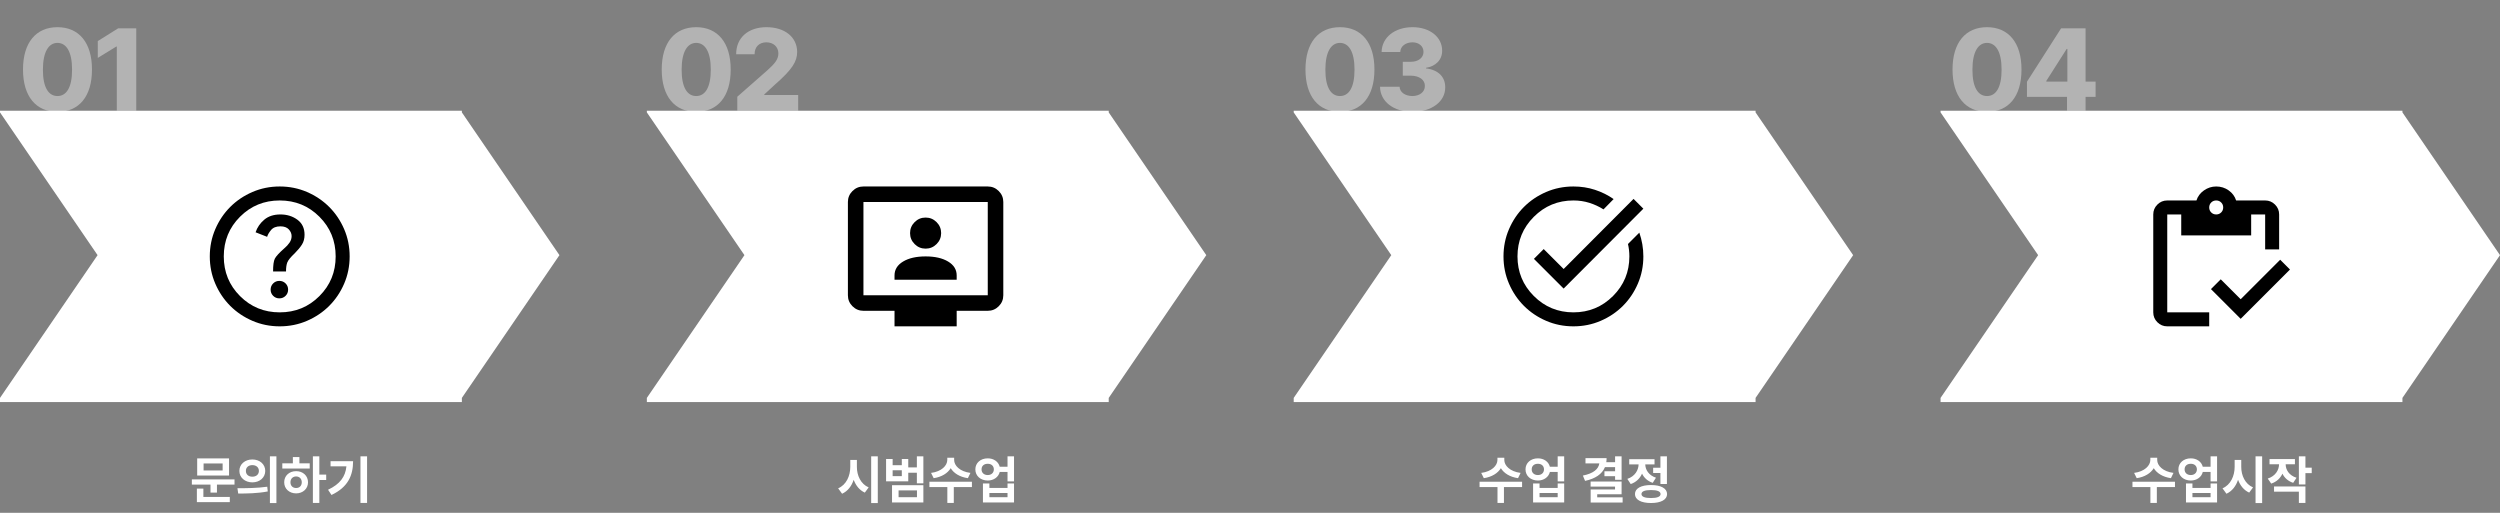
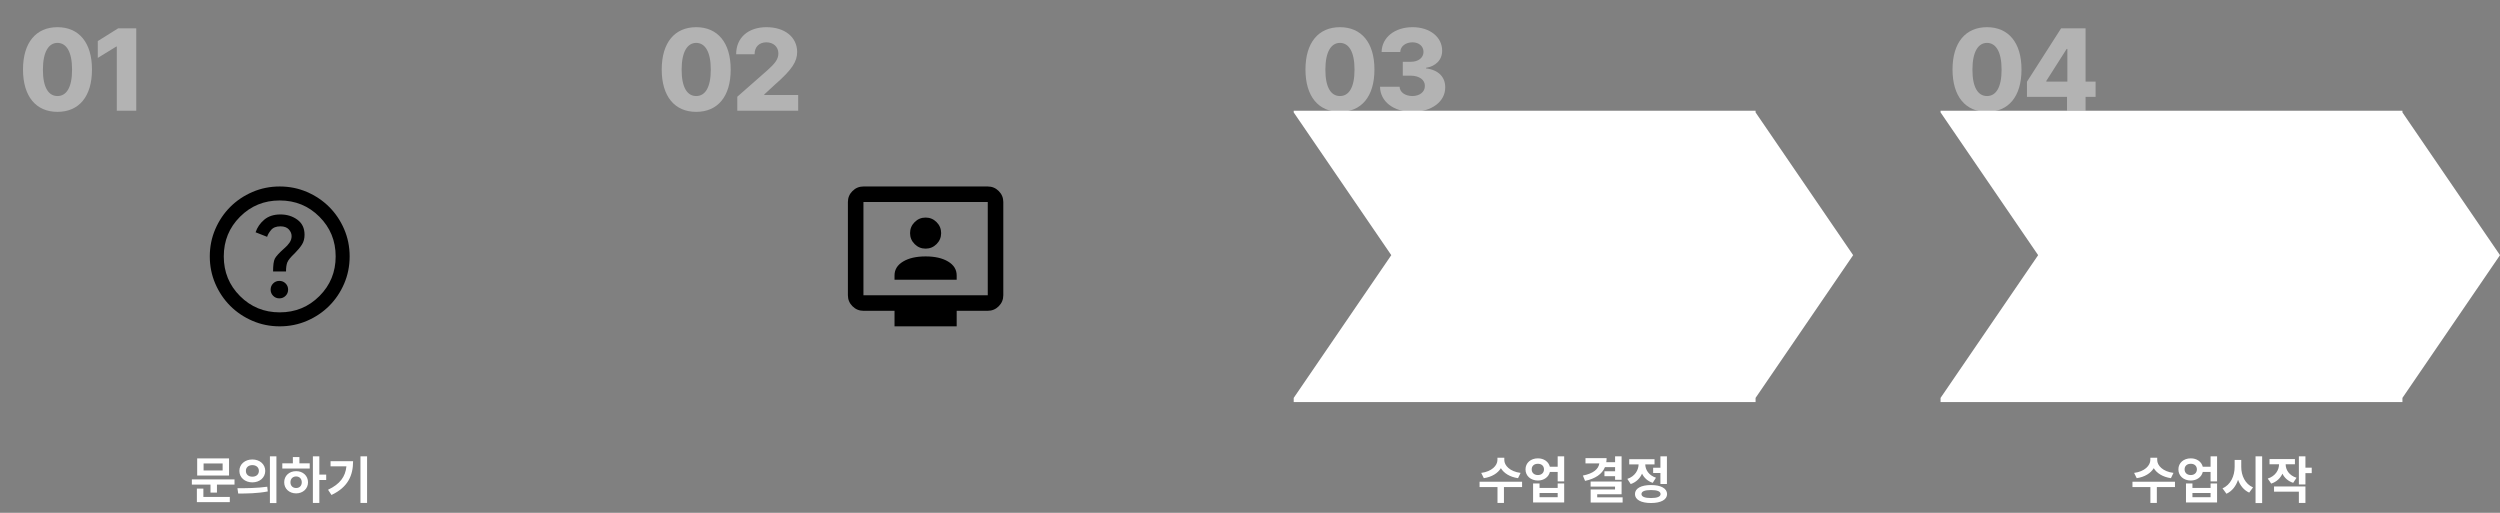
<svg xmlns="http://www.w3.org/2000/svg" width="858" height="176" viewBox="0 0 858 176" fill="none">
  <rect x="0" y="0" width="858" height="176" fill="#808080" stroke="none" />
-   <path d="M255.488 87.569L222 136.563V138H380.512V136.563L414 87.569L380.512 38.575V38H222V38.575L255.488 87.569Z" fill="white" />
  <path opacity="0.4" d="M238.937 38.391C231.593 38.391 227.101 33.137 227.101 23.859C227.101 14.582 231.593 9.328 238.937 9.328C246.28 9.328 250.792 14.621 250.773 23.859C250.792 33.156 246.28 38.391 238.937 38.391ZM233.937 23.859C233.917 30.129 235.929 32.961 238.937 32.961C241.945 32.961 243.956 30.129 243.937 23.859C243.937 17.688 241.945 14.738 238.937 14.719C235.948 14.738 233.956 17.688 233.937 23.859ZM253.04 38V33.195L263.352 24.133C265.755 21.945 267.122 20.5 267.141 18.352C267.122 15.988 265.384 14.543 263.001 14.523C260.579 14.543 258.958 16.066 258.977 18.625H252.649C252.63 12.922 256.809 9.328 263.04 9.328C269.407 9.328 273.567 12.785 273.587 17.844C273.567 21.086 271.966 23.801 265.852 29.133L262.298 32.414V32.609H273.938V38H253.04Z" fill="white" />
-   <path d="M294.084 160.242C294.075 163.178 295.411 166.122 298.127 167.273L296.809 169.066C294.98 168.24 293.715 166.641 292.985 164.663C292.265 166.825 290.955 168.565 289.004 169.453L287.65 167.59C290.445 166.412 291.808 163.345 291.816 160.242V157.852H294.084V160.242ZM298.988 172.652V156.621H301.256V172.652H298.988ZM306.354 157.535V159.662H309.5V157.535H311.715V160.418H314.668V156.621H316.9V165.885H314.668V162.246H311.715V165.199H304.104V157.535H306.354ZM306.143 172.441V166.518H316.9V172.441H306.143ZM306.354 163.406H309.5V161.402H306.354V163.406ZM308.393 170.648H314.703V168.311H308.393V170.648ZM327.465 157.869C327.456 159.759 329.39 161.842 333.055 162.299L332.176 164.109C329.381 163.705 327.333 162.413 326.287 160.682C325.232 162.404 323.193 163.705 320.434 164.109L319.537 162.299C323.176 161.842 325.101 159.759 325.109 157.869V157.096H327.465V157.869ZM318.975 167.15V165.322H333.564V167.15H327.342V172.617H325.127V167.15H318.975ZM338.996 157.307C341.035 157.289 342.661 158.458 343.101 160.172H345.781V156.621H348.014V165.217H345.781V161.965H343.109C342.696 163.723 341.053 164.918 338.996 164.918C336.535 164.918 334.725 163.318 334.742 161.086C334.725 158.897 336.535 157.289 338.996 157.307ZM336.869 161.086C336.86 162.281 337.739 163.037 338.996 163.037C340.209 163.037 341.079 162.281 341.088 161.086C341.079 159.891 340.209 159.161 338.996 159.17C337.739 159.161 336.86 159.891 336.869 161.086ZM337.344 172.441V165.92H339.559V167.467H345.781V165.92H348.014V172.441H337.344ZM339.559 170.631H345.781V169.189H339.559V170.631Z" fill="white" />
  <path d="M307 96H328.333V94.533C328.333 92.533 327.356 90.944 325.4 89.767C323.444 88.589 320.867 88 317.667 88C314.467 88 311.889 88.589 309.933 89.767C307.978 90.944 307 92.533 307 94.533V96ZM317.667 85.333C319.133 85.333 320.389 84.811 321.433 83.767C322.478 82.722 323 81.467 323 80C323 78.533 322.478 77.278 321.433 76.233C320.389 75.189 319.133 74.667 317.667 74.667C316.2 74.667 314.944 75.189 313.9 76.233C312.856 77.278 312.333 78.533 312.333 80C312.333 81.467 312.856 82.722 313.9 83.767C314.944 84.811 316.2 85.333 317.667 85.333ZM307 112V106.667H296.333C294.867 106.667 293.611 106.144 292.567 105.1C291.522 104.056 291 102.8 291 101.333V69.333C291 67.867 291.522 66.611 292.567 65.567C293.611 64.522 294.867 64 296.333 64H339C340.467 64 341.722 64.522 342.767 65.567C343.811 66.611 344.333 67.867 344.333 69.333V101.333C344.333 102.8 343.811 104.056 342.767 105.1C341.722 106.144 340.467 106.667 339 106.667H328.333V112H307ZM296.333 101.333H339V69.333H296.333V101.333Z" fill="black" />
  <path d="M477.488 87.569L444 136.563V138H602.512V136.563L636 87.569L602.512 38.575V38H444V38.575L477.488 87.569Z" fill="white" />
  <path opacity="0.4" d="M459.87 38.391C452.527 38.391 448.034 33.137 448.034 23.859C448.034 14.582 452.527 9.328 459.87 9.328C467.214 9.328 471.726 14.621 471.706 23.859C471.726 33.156 467.214 38.391 459.87 38.391ZM454.87 23.859C454.851 30.129 456.862 32.961 459.87 32.961C462.878 32.961 464.89 30.129 464.87 23.859C464.87 17.688 462.878 14.738 459.87 14.719C456.882 14.738 454.89 17.688 454.87 23.859ZM484.716 38.391C478.27 38.391 473.68 34.836 473.622 29.758H480.341C480.399 31.652 482.235 32.941 484.755 32.961C487.255 32.941 489.052 31.535 489.012 29.484C489.052 27.434 487.137 25.988 484.169 25.969H481.434V21.203H484.169C486.747 21.223 488.544 19.836 488.544 17.805C488.544 15.891 487.02 14.543 484.755 14.523C482.43 14.543 480.614 15.871 480.575 17.844H474.169C474.247 12.824 478.7 9.328 484.794 9.328C490.829 9.328 494.97 12.805 494.95 17.414C494.97 20.578 492.665 22.785 489.403 23.273V23.469C493.739 23.996 496.024 26.477 496.005 29.992C496.024 34.895 491.317 38.391 484.716 38.391Z" fill="white" />
  <path d="M516.277 157.869C516.269 159.759 518.202 161.842 521.867 162.299L520.988 164.109C518.193 163.705 516.146 162.413 515.1 160.682C514.045 162.404 512.006 163.705 509.246 164.109L508.35 162.299C511.988 161.842 513.913 159.759 513.922 157.869V157.096H516.277V157.869ZM507.787 167.15V165.322H522.377V167.15H516.154V172.617H513.939V167.15H507.787ZM527.809 157.307C529.848 157.289 531.474 158.458 531.913 160.172H534.594V156.621H536.826V165.217H534.594V161.965H531.922C531.509 163.723 529.865 164.918 527.809 164.918C525.348 164.918 523.537 163.318 523.555 161.086C523.537 158.897 525.348 157.289 527.809 157.307ZM525.682 161.086C525.673 162.281 526.552 163.037 527.809 163.037C529.021 163.037 529.892 162.281 529.9 161.086C529.892 159.891 529.021 159.161 527.809 159.17C526.552 159.161 525.673 159.891 525.682 161.086ZM526.156 172.441V165.92H528.371V167.467H534.594V165.92H536.826V172.441H526.156ZM528.371 170.631H534.594V169.189H528.371V170.631ZM556.531 156.621V164.672H554.299V163.441H550.643V161.736H554.299V160.33H550.818C549.825 162.729 547.54 164.268 543.998 165.041L543.242 163.213C546.907 162.492 548.595 160.972 548.894 159.047H544.139V157.236H551.381C551.381 157.72 551.346 158.186 551.275 158.625H554.299V156.621H556.531ZM545.896 167.01V165.252H556.531V169.629H548.164V170.684H556.883V172.459H545.914V167.977H554.281V167.01H545.896ZM572.088 156.621V166.113H569.855V162.334H567.359V160.523H569.855V156.621H572.088ZM558.5 164.355C561.119 163.477 562.314 161.385 562.367 159.381H559.15V157.588H567.834V159.381H564.652C564.696 161.244 565.839 163.125 568.326 163.951L567.219 165.709C565.461 165.138 564.239 163.978 563.545 162.545C562.842 164.171 561.559 165.48 559.66 166.131L558.5 164.355ZM561.119 169.559C561.119 167.616 563.211 166.474 566.621 166.465C570.04 166.474 572.132 167.616 572.141 169.559C572.132 171.501 570.04 172.635 566.621 172.635C563.211 172.635 561.119 171.501 561.119 169.559ZM563.352 169.559C563.352 170.473 564.503 170.93 566.621 170.93C568.748 170.93 569.899 170.473 569.908 169.559C569.899 168.636 568.748 168.179 566.621 168.188C564.503 168.179 563.352 168.636 563.352 169.559Z" fill="white" />
-   <path d="M540 112C536.68 112 533.56 111.37 530.64 110.11C527.72 108.85 525.18 107.14 523.02 104.98C520.86 102.82 519.15 100.28 517.89 97.36C516.63 94.44 516 91.32 516 88C516 84.68 516.63 81.56 517.89 78.64C519.15 75.72 520.86 73.18 523.02 71.02C525.18 68.86 527.72 67.15 530.64 65.89C533.56 64.63 536.68 64 540 64C542.6 64 545.06 64.38 547.38 65.14C549.7 65.9 551.84 66.96 553.8 68.32L550.32 71.86C548.8 70.9 547.18 70.15 545.46 69.61C543.74 69.07 541.92 68.8 540 68.8C534.68 68.8 530.15 70.67 526.41 74.41C522.67 78.15 520.8 82.68 520.8 88C520.8 93.32 522.67 97.85 526.41 101.59C530.15 105.33 534.68 107.2 540 107.2C545.32 107.2 549.85 105.33 553.59 101.59C557.33 97.85 559.2 93.32 559.2 88C559.2 87.28 559.16 86.56 559.08 85.84C559 85.12 558.88 84.42 558.72 83.74L562.62 79.84C563.06 81.12 563.4 82.44 563.64 83.8C563.88 85.16 564 86.56 564 88C564 91.32 563.37 94.44 562.11 97.36C560.85 100.28 559.14 102.82 556.98 104.98C554.82 107.14 552.28 108.85 549.36 110.11C546.44 111.37 543.32 112 540 112ZM536.64 99.04L526.44 88.84L529.8 85.48L536.64 92.32L560.64 68.26L564 71.62L536.64 99.04Z" fill="black" />
  <path d="M699.488 87.569L666 136.563V138H824.512V136.563L858 87.569L824.512 38.575V38H666V38.575L699.488 87.569Z" fill="white" />
-   <path d="M769 109.42L758.8 99.22L762.16 95.86L769 102.7L782.56 89.14L785.92 92.5L769 109.42ZM782.2 85.6H777.4V73.6H772.6V80.8H748.6V73.6H743.8V107.2H758.2V112H743.8C742.48 112 741.35 111.53 740.41 110.59C739.47 109.65 739 108.52 739 107.2V73.6C739 72.28 739.47 71.15 740.41 70.21C741.35 69.27 742.48 68.8 743.8 68.8H753.82C754.26 67.4 755.12 66.25 756.4 65.35C757.68 64.45 759.08 64 760.6 64C762.2 64 763.63 64.45 764.89 65.35C766.15 66.25 767 67.4 767.44 68.8H777.4C778.72 68.8 779.85 69.27 780.79 70.21C781.73 71.15 782.2 72.28 782.2 73.6V85.6ZM760.6 73.6C761.28 73.6 761.85 73.37 762.31 72.91C762.77 72.45 763 71.88 763 71.2C763 70.52 762.77 69.95 762.31 69.49C761.85 69.03 761.28 68.8 760.6 68.8C759.92 68.8 759.35 69.03 758.89 69.49C758.43 69.95 758.2 70.52 758.2 71.2C758.2 71.88 758.43 72.45 758.89 72.91C759.35 73.37 759.92 73.6 760.6 73.6Z" fill="black" />
  <path opacity="0.4" d="M681.941 38.391C674.597 38.391 670.105 33.137 670.105 23.859C670.105 14.582 674.597 9.328 681.941 9.328C689.284 9.328 693.796 14.621 693.777 23.859C693.796 33.156 689.284 38.391 681.941 38.391ZM676.941 23.859C676.921 30.129 678.933 32.961 681.941 32.961C684.948 32.961 686.96 30.129 686.941 23.859C686.941 17.688 684.948 14.738 681.941 14.719C678.952 14.738 676.96 17.688 676.941 23.859ZM695.653 33.234V28.039L707.372 9.719H715.77V28H719.208V33.234H715.77V38H709.403V33.234H695.653ZM702.294 28H709.52V16.789H709.286L702.294 27.766V28Z" fill="white" />
  <path d="M740.352 157.869C740.343 159.759 742.276 161.842 745.941 162.299L745.062 164.109C742.268 163.705 740.22 162.413 739.174 160.682C738.119 162.404 736.08 163.705 733.32 164.109L732.424 162.299C736.062 161.842 737.987 159.759 737.996 157.869V157.096H740.352V157.869ZM731.861 167.15V165.322H746.451V167.15H740.229V172.617H738.014V167.15H731.861ZM751.883 157.307C753.922 157.289 755.548 158.458 755.987 160.172H758.668V156.621H760.9V165.217H758.668V161.965H755.996C755.583 163.723 753.939 164.918 751.883 164.918C749.422 164.918 747.611 163.318 747.629 161.086C747.611 158.897 749.422 157.289 751.883 157.307ZM749.756 161.086C749.747 162.281 750.626 163.037 751.883 163.037C753.096 163.037 753.966 162.281 753.975 161.086C753.966 159.891 753.096 159.161 751.883 159.17C750.626 159.161 749.747 159.891 749.756 161.086ZM750.23 172.441V165.92H752.445V167.467H758.668V165.92H760.9V172.441H750.23ZM752.445 170.631H758.668V169.189H752.445V170.631ZM769.197 160.242C769.188 163.178 770.524 166.122 773.24 167.273L771.922 169.066C770.094 168.24 768.828 166.641 768.099 164.663C767.378 166.825 766.068 168.565 764.117 169.453L762.764 167.59C765.559 166.412 766.921 163.345 766.93 160.242V157.852H769.197V160.242ZM774.102 172.652V156.621H776.369V172.652H774.102ZM787.619 157.553V159.346H784.438C784.446 161.218 785.571 163.143 788.164 163.969L787.021 165.709C785.246 165.129 784.024 163.986 783.33 162.562C782.618 164.118 781.335 165.366 779.48 165.973L778.285 164.25C780.931 163.397 782.144 161.341 782.17 159.346H778.9V157.553H787.619ZM780.447 168.732V166.957H791.223V172.617H788.973V168.732H780.447ZM788.973 166.271V156.621H791.223V160.506H793.385V162.369H791.223V166.271H788.973Z" fill="white" />
-   <path d="M33.488 87.569L0 136.563V138H158.512V136.563L192 87.569L158.512 38.575V38H0V38.575L33.488 87.569Z" fill="white" />
  <path opacity="0.4" d="M19.73 38.391C12.386 38.391 7.894 33.137 7.894 23.859C7.894 14.582 12.386 9.328 19.73 9.328C27.073 9.328 31.585 14.621 31.566 23.859C31.585 33.156 27.073 38.391 19.73 38.391ZM14.73 23.859C14.71 30.129 16.722 32.961 19.73 32.961C22.738 32.961 24.749 30.129 24.73 23.859C24.73 17.688 22.738 14.738 19.73 14.719C16.741 14.738 14.749 17.688 14.73 23.859ZM46.763 9.719V38H40.083V15.969H39.927L33.559 19.875V14.094L40.552 9.719H46.763Z" fill="white" />
  <path d="M80.486 164.531V166.307H74.457V169.066H72.242V166.307H65.844V164.531H80.486ZM67.566 172.336V167.678H69.799V170.543H78.869V172.336H67.566ZM67.672 163.213V157.324H78.606V163.213H67.672ZM69.869 161.473H76.408V159.064H69.869V161.473ZM86.603 157.693C89.144 157.685 91.024 159.319 91.033 161.613C91.024 163.916 89.144 165.542 86.603 165.551C84.081 165.542 82.147 163.916 82.156 161.613C82.147 159.319 84.081 157.685 86.603 157.693ZM81.488 167.555C84.345 167.563 88.3 167.528 91.719 167.045L91.894 168.662C88.344 169.356 84.547 169.383 81.752 169.383L81.488 167.555ZM84.389 161.613C84.38 162.879 85.338 163.608 86.603 163.6C87.878 163.608 88.845 162.879 88.853 161.613C88.845 160.365 87.878 159.627 86.603 159.627C85.338 159.627 84.38 160.365 84.389 161.613ZM92.633 172.652V156.621H94.865V172.652H92.633ZM109.596 156.621V162.879H111.951V164.725H109.596V172.617H107.381V156.621H109.596ZM96.887 160.805V159.012H100.508V156.867H102.758V159.012H106.291V160.805H96.887ZM97.537 165.516C97.528 163.283 99.269 161.692 101.633 161.701C103.962 161.692 105.711 163.283 105.711 165.516C105.711 167.748 103.962 169.321 101.633 169.33C99.269 169.321 97.528 167.748 97.537 165.516ZM99.682 165.516C99.682 166.755 100.499 167.493 101.633 167.484C102.749 167.493 103.566 166.755 103.566 165.516C103.566 164.285 102.749 163.529 101.633 163.512C100.499 163.529 99.682 164.285 99.682 165.516ZM125.979 156.621V172.617H123.711V156.621H125.979ZM112.584 168.082C116.715 166.131 118.534 163.6 118.895 160.049H113.445V158.291H121.18C121.171 163.143 119.475 167.177 113.762 169.875L112.584 168.082Z" fill="white" />
  <path d="M95.88 102.4C96.72 102.4 97.43 102.11 98.01 101.53C98.59 100.95 98.88 100.24 98.88 99.4C98.88 98.56 98.59 97.85 98.01 97.27C97.43 96.69 96.72 96.4 95.88 96.4C95.04 96.4 94.33 96.69 93.75 97.27C93.17 97.85 92.88 98.56 92.88 99.4C92.88 100.24 93.17 100.95 93.75 101.53C94.33 102.11 95.04 102.4 95.88 102.4ZM93.72 93.16H98.16C98.16 91.84 98.31 90.8 98.61 90.04C98.91 89.28 99.76 88.24 101.16 86.92C102.2 85.88 103.02 84.89 103.62 83.95C104.22 83.01 104.52 81.88 104.52 80.56C104.52 78.32 103.7 76.6 102.06 75.4C100.42 74.2 98.48 73.6 96.24 73.6C93.96 73.6 92.11 74.2 90.69 75.4C89.27 76.6 88.28 78.04 87.72 79.72L91.68 81.28C91.88 80.56 92.33 79.78 93.03 78.94C93.73 78.1 94.8 77.68 96.24 77.68C97.52 77.68 98.48 78.03 99.12 78.73C99.76 79.43 100.08 80.2 100.08 81.04C100.08 81.84 99.84 82.59 99.36 83.29C98.88 83.99 98.28 84.64 97.56 85.24C95.8 86.8 94.72 87.98 94.32 88.78C93.92 89.58 93.72 91.04 93.72 93.16ZM96 112C92.68 112 89.56 111.37 86.64 110.11C83.72 108.85 81.18 107.14 79.02 104.98C76.86 102.82 75.15 100.28 73.89 97.36C72.63 94.44 72 91.32 72 88C72 84.68 72.63 81.56 73.89 78.64C75.15 75.72 76.86 73.18 79.02 71.02C81.18 68.86 83.72 67.15 86.64 65.89C89.56 64.63 92.68 64 96 64C99.32 64 102.44 64.63 105.36 65.89C108.28 67.15 110.82 68.86 112.98 71.02C115.14 73.18 116.85 75.72 118.11 78.64C119.37 81.56 120 84.68 120 88C120 91.32 119.37 94.44 118.11 97.36C116.85 100.28 115.14 102.82 112.98 104.98C110.82 107.14 108.28 108.85 105.36 110.11C102.44 111.37 99.32 112 96 112ZM96 107.2C101.36 107.2 105.9 105.34 109.62 101.62C113.34 97.9 115.2 93.36 115.2 88C115.2 82.64 113.34 78.1 109.62 74.38C105.9 70.66 101.36 68.8 96 68.8C90.64 68.8 86.1 70.66 82.38 74.38C78.66 78.1 76.8 82.64 76.8 88C76.8 93.36 78.66 97.9 82.38 101.62C86.1 105.34 90.64 107.2 96 107.2Z" fill="black" />
</svg>